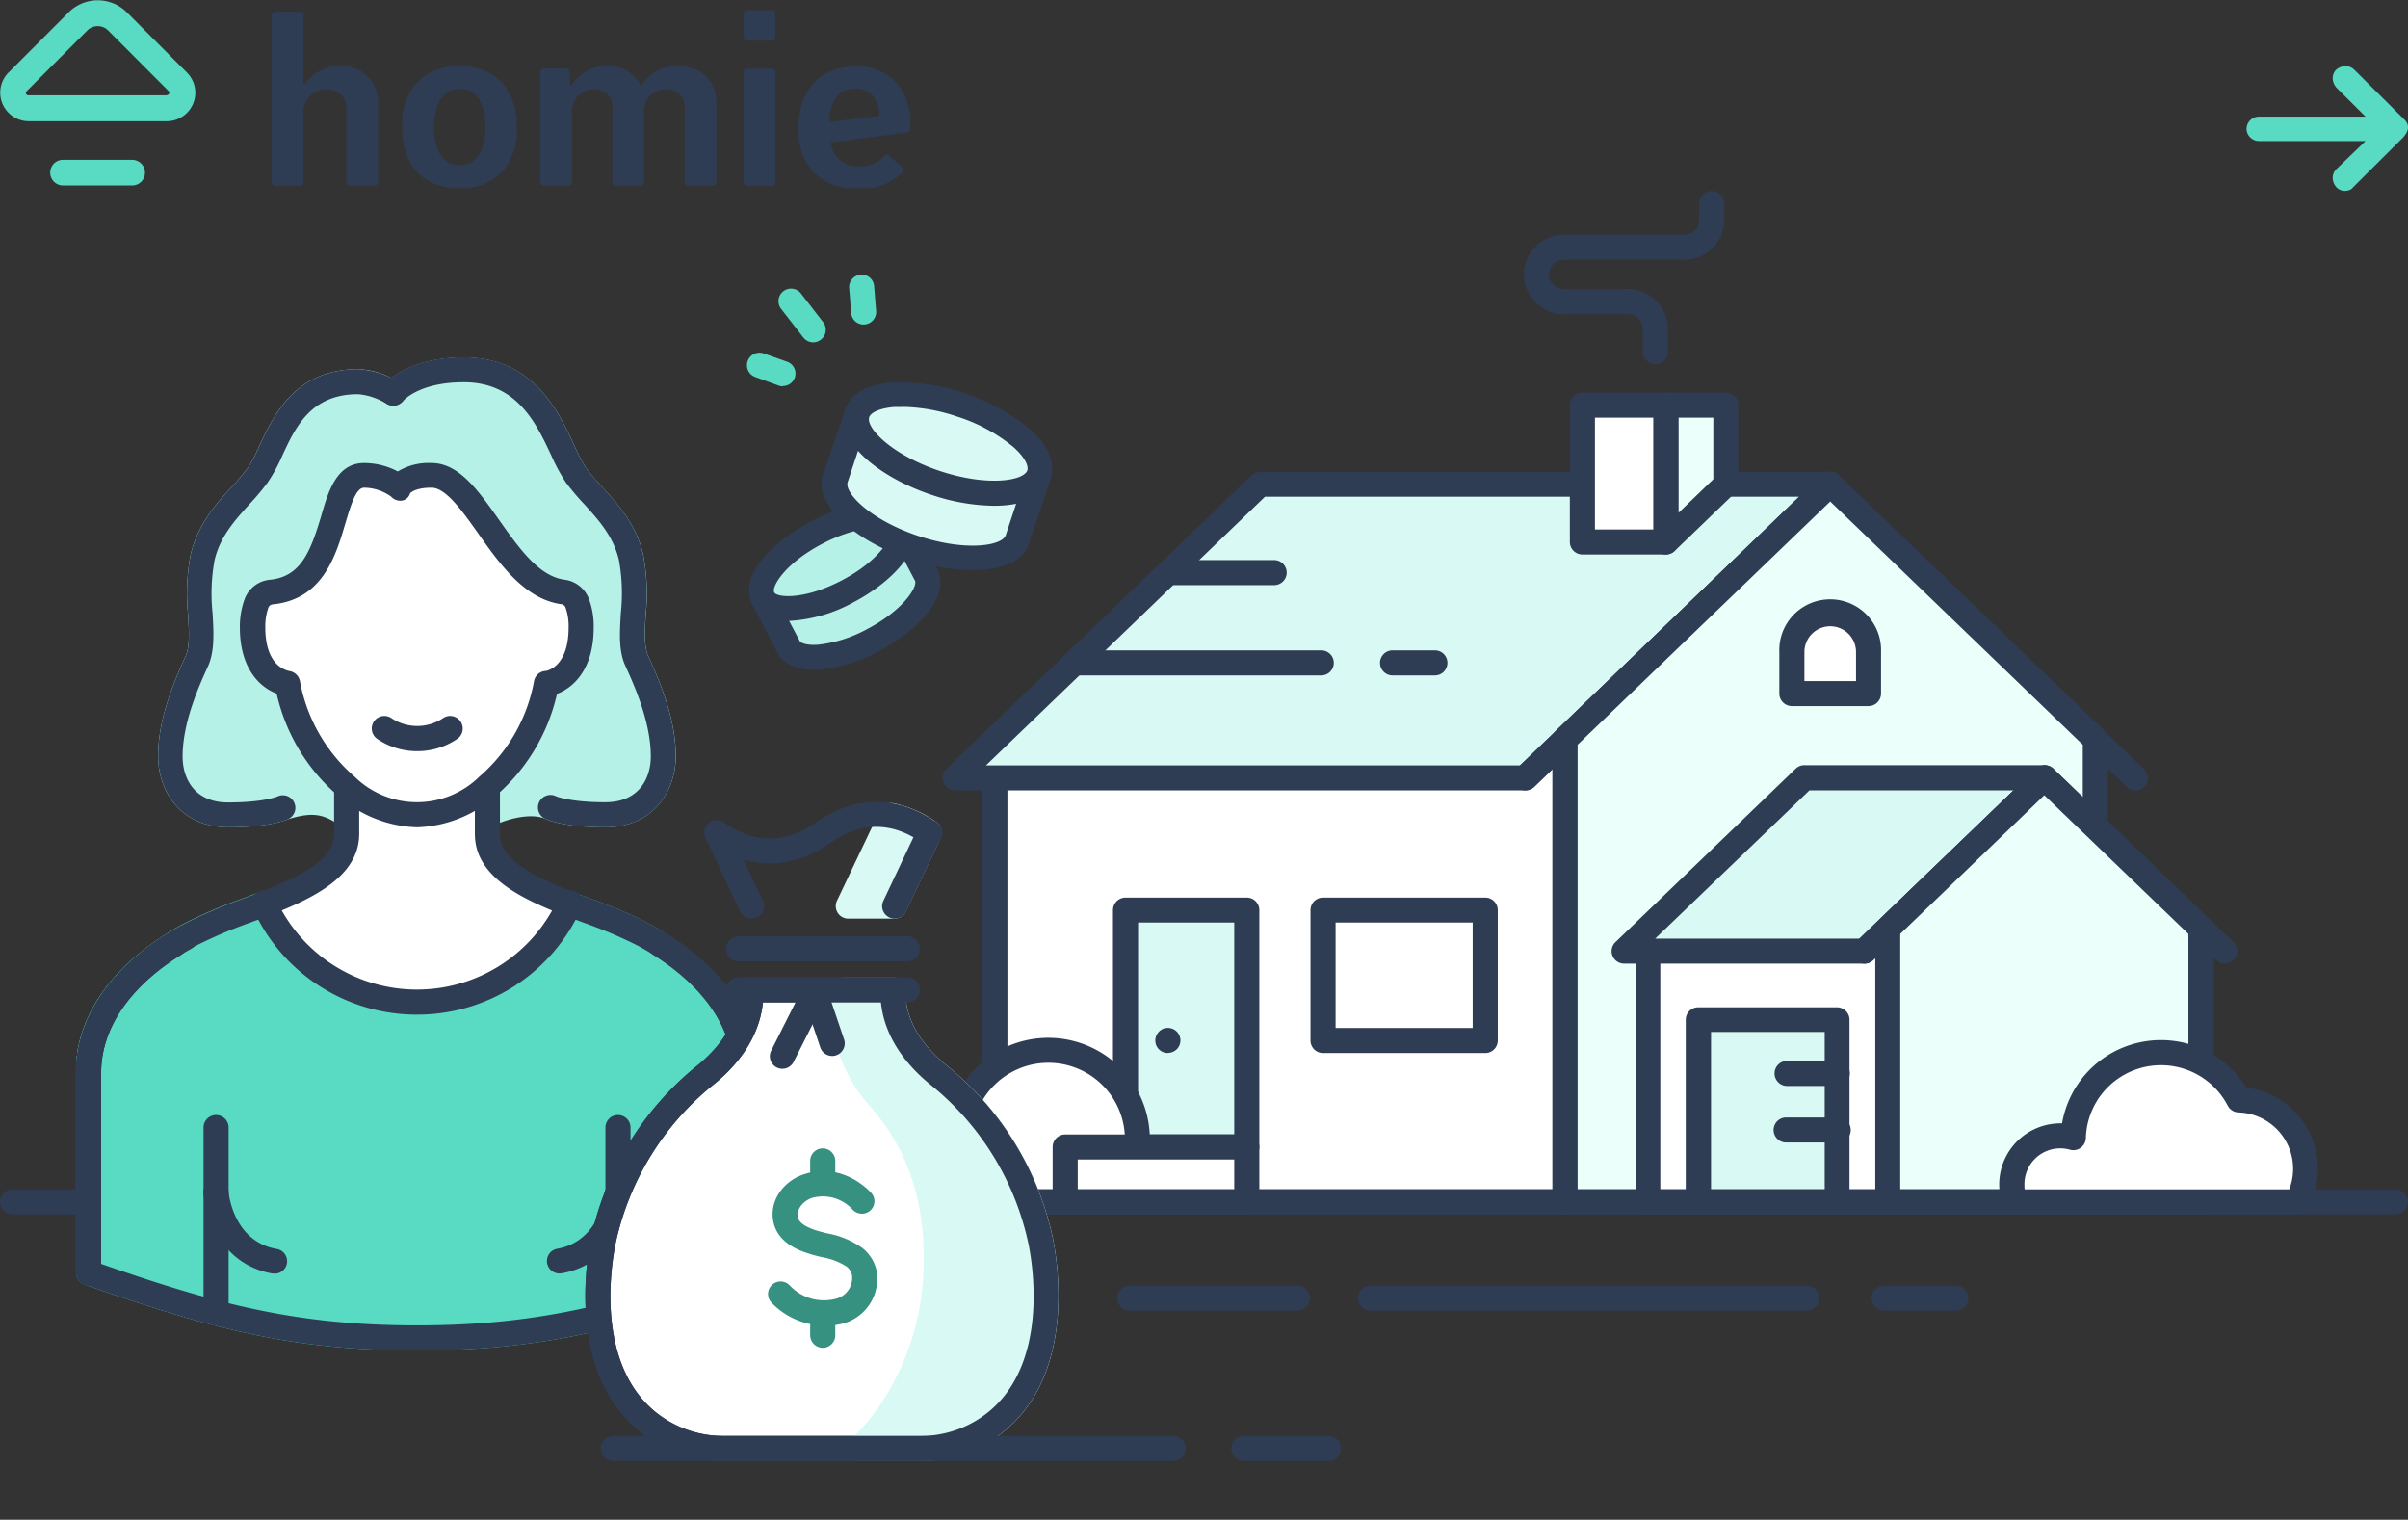
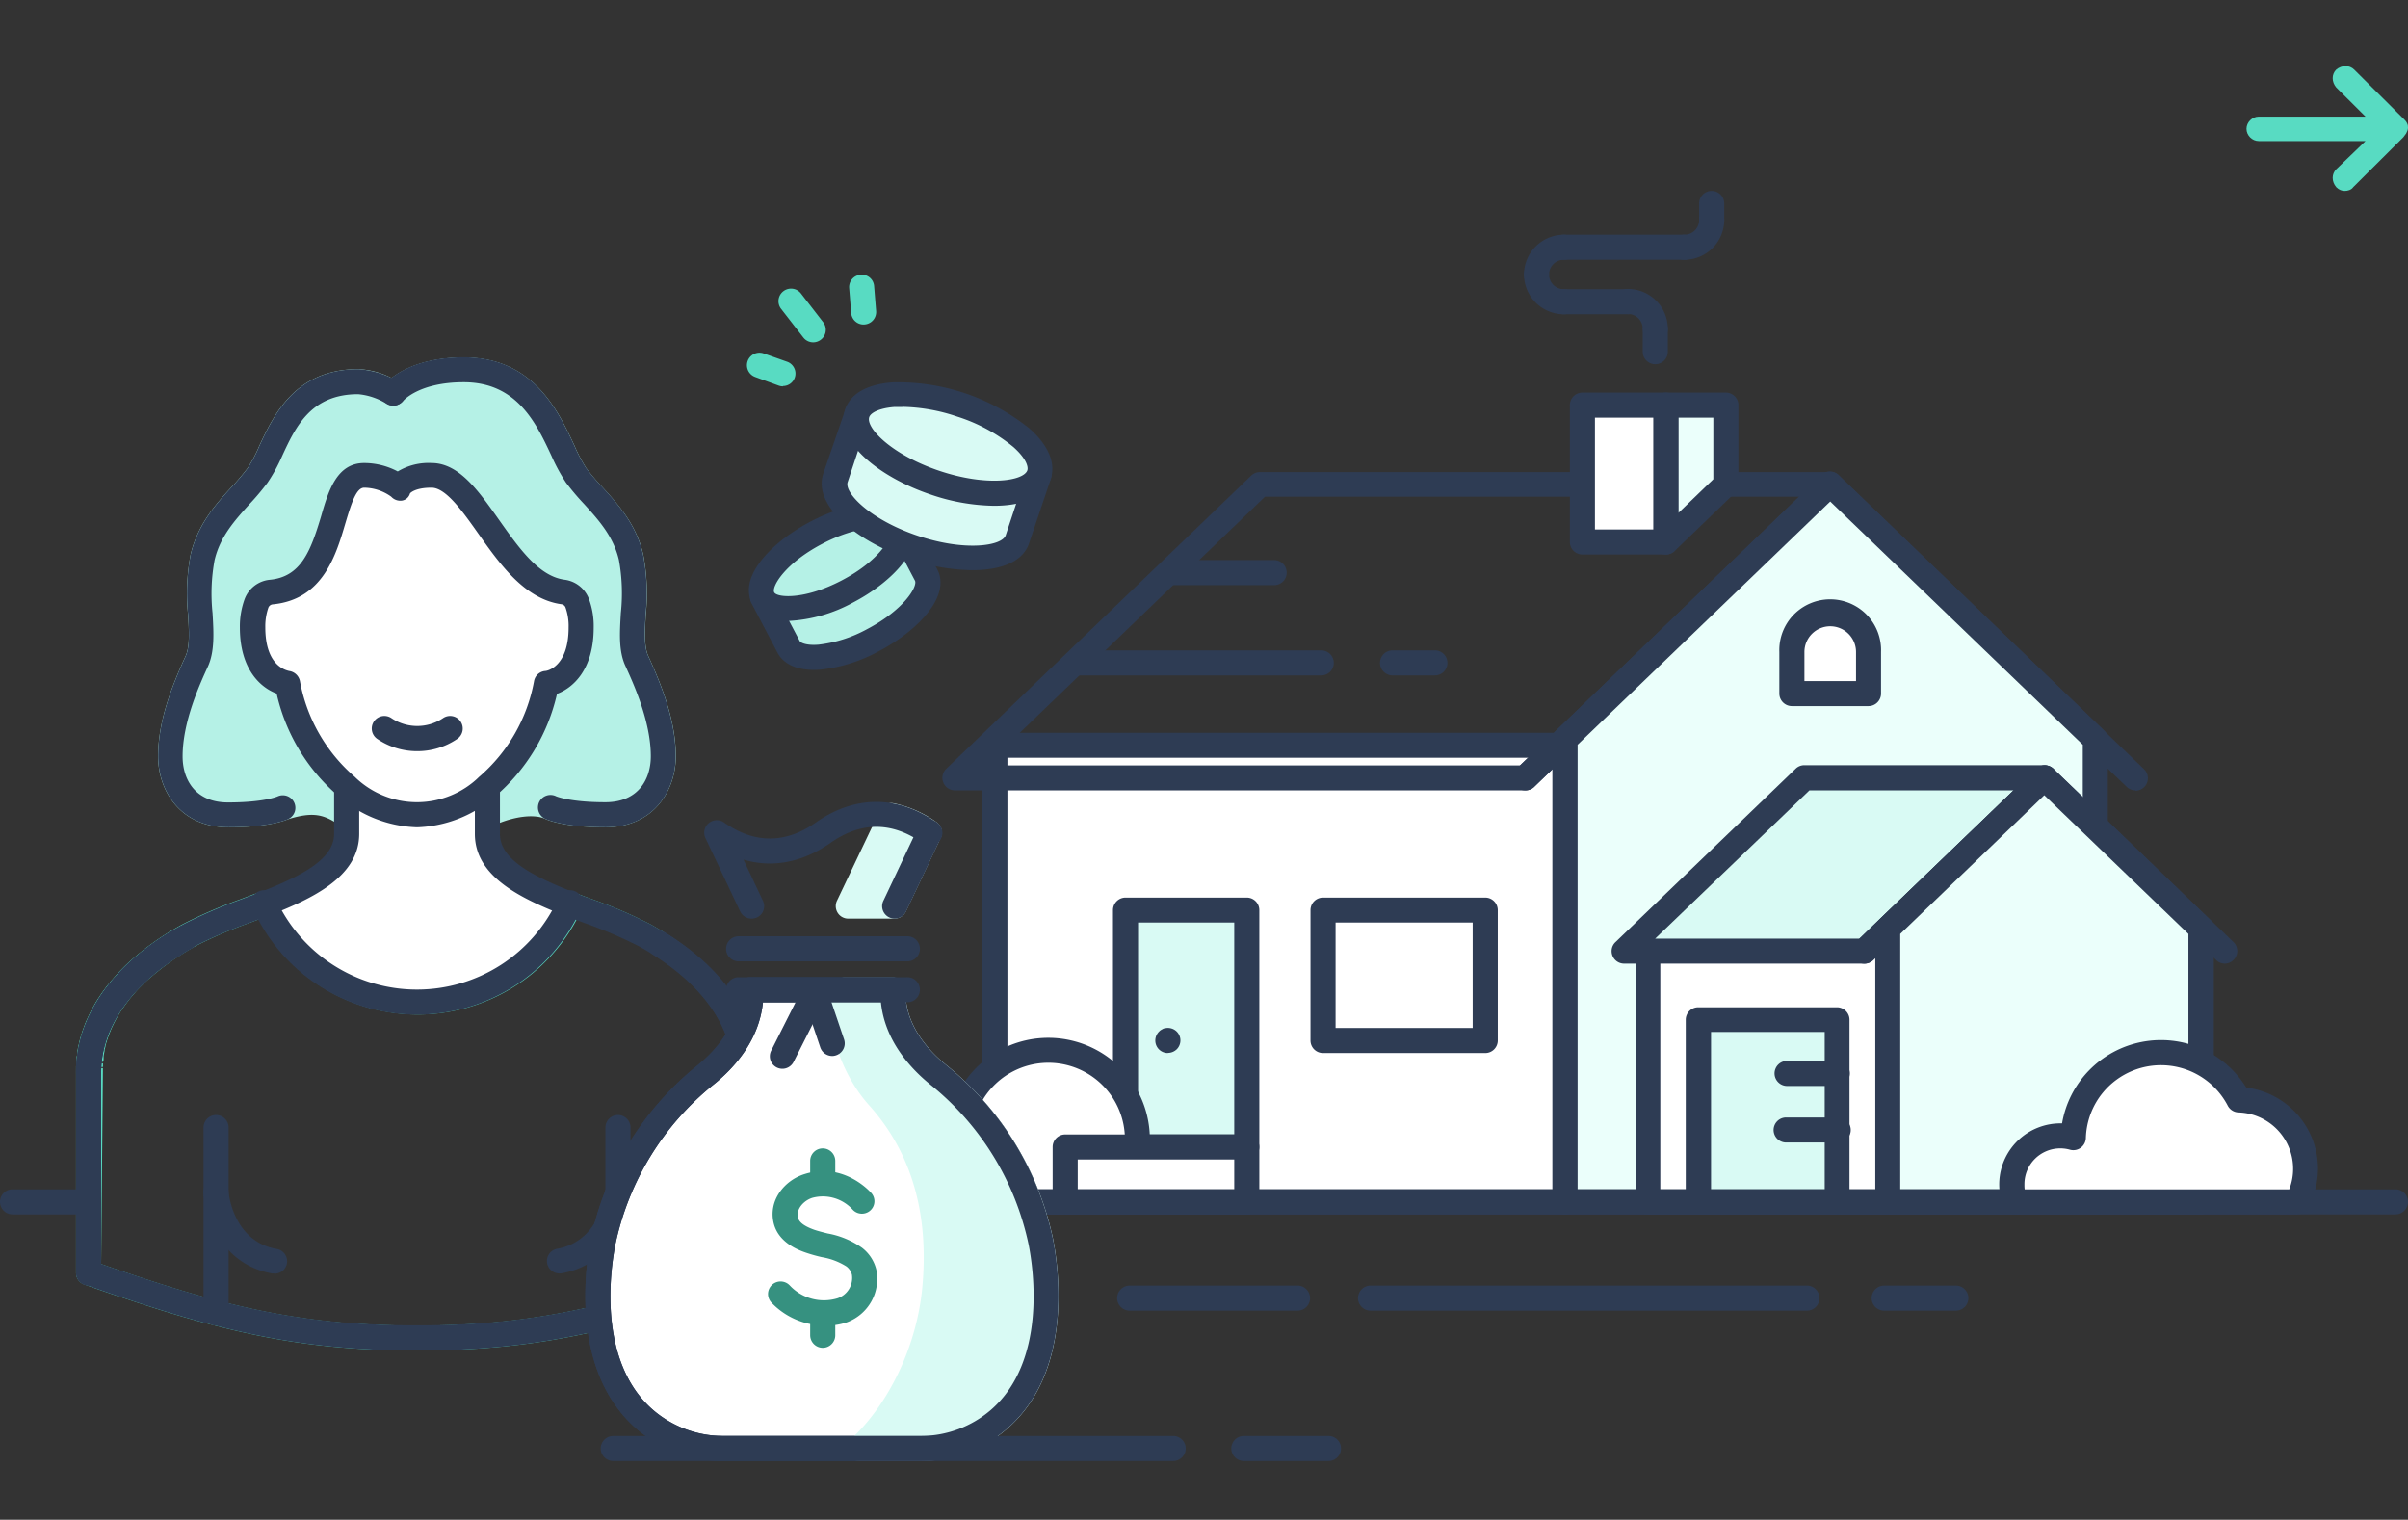
<svg xmlns="http://www.w3.org/2000/svg" width="328" height="207" fill="none">
  <rect width="100%" height="100%" fill="#333333" stroke="none" />
  <g clip-path="url(#a)">
    <path d="M18 21.77H8.58a1.741 1.741 0 0 0-1.74 1.75 1.74 1.74 0 0 0 1.74 1.74H18a1.74 1.74 0 0 0 1.75-1.74A1.75 1.75 0 0 0 18 21.77ZM25.46 9.88l-8.18-8.2a5.61 5.61 0 0 0-7.93 0l-8.19 8.2a3.89 3.89 0 0 0 2.75 6.63h18.81a3.88 3.88 0 0 0 2.74-6.63Zm-2.68 3.1H3.85a.32.32 0 0 1-.23-.55l8.26-8.27a2 2 0 0 1 2.86 0L23 12.43a.32.32 0 0 1-.24.51l.02.04Z" fill="#58DBC2" />
    <path d="M46.36 9a5.48 5.48 0 0 0-4.78 2.46h-.25V2.07a.47.47 0 0 0-.46-.48h-3.4a.48.48 0 0 0-.46.48v22.74a.48.48 0 0 0 .46.48h3.4a.471.471 0 0 0 .46-.48v-9.3a3.1 3.1 0 0 1 3.21-3.33 2.5 2.5 0 0 1 2.64 2.71v9.92a.48.48 0 0 0 .46.48h3.4a.47.47 0 0 0 .46-.48v-10.6A4.848 4.848 0 0 0 46.36 9ZM62.59 9a7.69 7.69 0 0 0-5.94 2.38 8.68 8.68 0 0 0-1.88 6c0 5.18 2.92 8.27 7.82 8.27a7.76 7.76 0 0 0 5.94-2.38 8.64 8.64 0 0 0 1.87-6C70.4 12.1 67.46 9 62.59 9Zm0 13.51c-2.18 0-3.48-1.94-3.48-5.18 0-3.24 1.29-5.21 3.54-5.21s3.47 1.95 3.47 5.21-1.32 5.18-3.56 5.18h.03ZM92.34 9a5.34 5.34 0 0 0-5 2.79l-.25-.45A4.68 4.68 0 0 0 82.74 9a5.47 5.47 0 0 0-4.85 2.56h-.23l-.07-1.77a.47.47 0 0 0-.46-.46h-3.07a.47.47 0 0 0-.46.48v15a.48.48 0 0 0 .46.48h3.4a.48.48 0 0 0 .46-.48v-9.49a2.922 2.922 0 0 1 3-3.14 2.32 2.32 0 0 1 2.49 2.52v10.11a.48.48 0 0 0 .46.48h3.4a.47.47 0 0 0 .46-.48v-9.49a2.909 2.909 0 0 1 3-3.14 2.349 2.349 0 0 1 2.53 2.52v10.11a.47.47 0 0 0 .46.48h3.4a.48.48 0 0 0 .46-.48v-10.7c.06-3.1-2.02-5.11-5.24-5.11ZM105.16 9.34h-3.4a.466.466 0 0 0-.428.3.465.465 0 0 0-.032.18v15a.483.483 0 0 0 .46.48h3.4a.481.481 0 0 0 .46-.48v-15a.465.465 0 0 0-.13-.335.47.47 0 0 0-.33-.145ZM105.16 1.36h-3.4a.481.481 0 0 0-.46.48v3.22a.483.483 0 0 0 .46.48h3.4a.481.481 0 0 0 .46-.48V1.88a.478.478 0 0 0-.273-.474.476.476 0 0 0-.187-.046ZM124 16.88a8.304 8.304 0 0 0-1.84-5.58 7.178 7.178 0 0 0-5.6-2.25c-4.81 0-7.8 3.2-7.8 8.36a8.518 8.518 0 0 0 2 6 8.1 8.1 0 0 0 6.17 2.29 8 8 0 0 0 6-2.19c.096-.1.15-.232.15-.37a.545.545 0 0 0-.16-.35l-1.81-1.59a.441.441 0 0 0-.62 0 4.467 4.467 0 0 1-3.37 1.46 3.611 3.611 0 0 1-3.94-3.17v-.1l10.18-1.3s.55 0 .64-.46a.335.335 0 0 0 0-.1v-.65Zm-10.95-.67v-.47c.24-2.4 1.44-3.66 3.45-3.66a2.91 2.91 0 0 1 3.07 2.35c.076.207.129.421.16.64 0 .25 0 .48.08.7l-6.82.84v-.4h.06Z" fill="#2E3C54" />
  </g>
  <path d="M328 17.42c0-.256 0-.384-.129-.64-.128-.257-.257-.385-.386-.513l-6.818-6.787c-.644-.64-1.673-.64-2.445 0-.643.64-.643 1.665 0 2.433l3.989 3.97h-14.538c-.901 0-1.673.769-1.673 1.665s.772 1.665 1.673 1.665h14.538l-3.989 3.842c-.643.64-.643 1.664 0 2.433.386.384.772.512 1.158.512.386 0 .901-.128 1.158-.512l6.819-6.787c.128-.128.257-.385.386-.513.128-.256.257-.512.257-.768Z" fill="#58DBC2" />
  <g clip-path="url(#b)">
-     <path d="M101.495 145.478v-.712a2.669 2.669 0 0 0 0-.253c0-.185 0-.37-.069-.575-.068-.205 0-.195-.049-.292-.048-.098-.058-.41-.107-.624-.049-.214 0-.224-.068-.341-.069-.117-.098-.438-.166-.672-.069-.234-.069-.254-.108-.38-.039-.127-.136-.468-.214-.712-.079-.243-.098-.282-.157-.418-.058-.137-.175-.488-.283-.731l-.205-.478c-.117-.243-.234-.487-.36-.731-.128-.243-.177-.35-.274-.526a28.003 28.003 0 0 0-.42-.73l-.361-.575a15.222 15.222 0 0 0-.488-.702c-.176-.234-.303-.429-.469-.643l-.527-.653c-.195-.243-.4-.477-.615-.721-.215-.243-.351-.37-.527-.555a30.712 30.712 0 0 0-.83-.838l-.459-.419a22.474 22.474 0 0 0-1.113-.975l-.253-.194a37.406 37.406 0 0 0-5.545-3.674 98.152 98.152 0 0 0-10.23-4.258 22.765 22.765 0 0 1-8.41 9.78 22.83 22.83 0 0 1-24.767 0 22.766 22.766 0 0 1-8.41-9.78 96.05 96.05 0 0 0-10.21 4.258 37.439 37.439 0 0 0-5.525 3.693l-.254.195c-.4.331-.762.653-1.123.974l-.459.419c-.283.283-.556.556-.82.838-.263.283-.36.371-.527.556l-.625.721-.517.653-.478.643c-.166.233-.332.467-.479.701l-.36.575c-.157.244-.294.487-.43.731l-.274.526c-.123.247-.24.49-.351.731-.069.165-.147.321-.205.477-.059.156-.205.487-.293.731l-.146.419c-.088.244-.157.477-.225.711-.068.234-.068.254-.108.38-.039.127-.107.448-.156.673-.048.224-.058.224-.078.341-.02.117-.068.419-.107.623.005.098.005.195 0 .293 0 .204 0 .389-.059.574v28.832c17.884 6.314 28.671 8.877 44.71 8.877s26.835-2.563 44.719-8.877v-27.282c-.088-.215-.088-.39-.136-.604Z" fill="#58DBC2" />
    <path d="M56.785 183.946c-16.859 0-28.026-2.923-45.227-8.964a1.694 1.694 0 0 1-1.2-1.618V145.273l.058-.838c0-.273 0-.468.078-.692v-.224c.049-.331.088-.555.127-.799l.059-.243c.087-.38.136-.624.205-.877l.087-.322c.108-.36.186-.614.274-.877.088-.263.117-.321.175-.487.059-.166.186-.516.303-.789l.234-.517c.117-.253.245-.526.381-.799l.303-.575c.146-.253.293-.526.459-.799.165-.272.253-.409.39-.613.137-.205.342-.517.527-.77l.508-.692.556-.692.674-.779c.185-.205.37-.41.566-.604.195-.195.556-.585.869-.877l.488-.449c.38-.341.771-.691 1.181-1.032l.195-.156a39.178 39.178 0 0 1 5.858-3.898 66.101 66.101 0 0 1 7.809-3.371l2.567-.974a1.699 1.699 0 0 1 2.177.896 21.08 21.08 0 0 0 7.787 9.037 21.135 21.135 0 0 0 22.908 0 21.08 21.08 0 0 0 7.787-9.037 1.698 1.698 0 0 1 2.177-.896c.859.341 1.727.672 2.586.974a64.357 64.357 0 0 1 7.81 3.361 38.718 38.718 0 0 1 5.779 3.898l.254.205c.43.35.81.691 1.19 1.042l.489.439c.312.302.605.604.879.896.273.292.4.409.566.594.166.186.449.517.663.78.215.263.4.477.567.701.166.225.341.458.507.692.166.234.361.507.518.76.156.254.273.41.4.614l.459.799.293.565c.146.273.273.546.39.809l.225.516c.117.273.214.536.312.799l.166.468c.097.273.176.526.244.789l.117.419c.068.244.127.497.186.741l.078.38c0 .234.078.458.117.682l.049.321c0 .195 0 .38.068.556l-1.679.37 1.698-.185V173.413a1.704 1.704 0 0 1-1.347 1.656c-16.937 6.002-28.094 8.877-44.924 8.877Zm-43.01-11.771c16.214 5.681 27 8.39 43.01 8.39 16.01 0 26.816-2.709 43.05-8.399v-26.63l1.708-.058h-1.708v-.585l1.679-.4-1.698.176c0-.224 0-.361-.06-.517v-.272c0-.166-.058-.351-.097-.556v-.185a7.188 7.188 0 0 0-.166-.711l-.068-.273c-.088-.283-.146-.497-.224-.711l-.098-.283-.293-.76-.185-.419c-.108-.224-.215-.448-.332-.672l-.254-.487c-.108-.215-.244-.429-.38-.663a8.606 8.606 0 0 0-.333-.526c-.117-.175-.283-.429-.439-.643l-.44-.595-.448-.565-.615-.711-.43-.448a23.056 23.056 0 0 0-.83-.848l-.43-.39a20.37 20.37 0 0 0-1.053-.925l-.235-.185a35.08 35.08 0 0 0-5.28-3.528 63.007 63.007 0 0 0-7.4-3.157l-1.152-.438a24.486 24.486 0 0 1-9.019 9.484 24.54 24.54 0 0 1-25.248 0 24.486 24.486 0 0 1-9.018-9.484l-1.122.429a62.386 62.386 0 0 0-7.42 3.166 35.664 35.664 0 0 0-5.27 3.528l-.128.097c-.488.399-.83.702-1.161.974l-.44.4-.77.77c-.177.185-.343.35-.489.526-.146.175-.39.448-.576.672-.185.224-.332.39-.478.594-.147.205-.303.4-.44.595-.136.195-.302.438-.449.653a8.065 8.065 0 0 0-.322.506c-.097.166-.273.458-.39.673l-.254.487-.322.662-.186.429c-.087.224-.175.439-.253.653l-.137.38c-.078.224-.137.438-.205.643l-.098.341c0 .214-.097.409-.136.614v.156c-.069.321-.098.507-.127.692v.165c0 .283 0 .449-.069.614l-1.727.088 1.708.127v.487l-1.718.097 1.708.068v.517l-.244 26.171Z" fill="#58DBC2" />
    <path d="M101.543 175.099a1.71 1.71 0 0 1-1.708-1.705v-27.283c0-5.992-3.905-11.692-10.884-16.077a1.711 1.711 0 0 1-.771-1.065 1.715 1.715 0 0 1 1.277-2.067c.444-.106.911-.03 1.3.209 10.864 6.762 12.495 14.781 12.495 18.961v27.283a1.714 1.714 0 0 1-1.047 1.608 1.75 1.75 0 0 1-.662.136ZM84.177 180.536a1.71 1.71 0 0 1-1.709-1.705v-25.256a1.705 1.705 0 0 1 1.709-1.705 1.709 1.709 0 0 1 1.708 1.705v25.256a1.71 1.71 0 0 1-1.708 1.705Z" fill="#2E3C54" />
    <path d="M76.25 173.452a1.7 1.7 0 0 1-1.743-1.543 1.695 1.695 0 0 1 1.44-1.828c5.858-1.082 6.502-7.591 6.522-7.864a1.698 1.698 0 0 1 .592-1.163 1.696 1.696 0 0 1 1.243-.405 1.713 1.713 0 0 1 1.166.591 1.7 1.7 0 0 1 .405 1.24c-.244 3.245-2.508 9.744-9.322 10.943-.1.019-.201.029-.303.029ZM12.066 175.099a1.71 1.71 0 0 1-1.709-1.706v-27.282c0-4.18 1.62-12.19 12.486-18.961a1.724 1.724 0 0 1 2.367.56 1.713 1.713 0 0 1-.561 2.363c-7.019 4.375-10.875 10.084-10.875 16.077v27.282a1.714 1.714 0 0 1-1.708 1.667ZM29.432 180.536a1.71 1.71 0 0 1-1.708-1.705v-25.256a1.705 1.705 0 0 1 1.708-1.705 1.709 1.709 0 0 1 1.709 1.705v25.256a1.71 1.71 0 0 1-1.708 1.705Z" fill="#2E3C54" />
    <path d="M37.359 173.452a1.63 1.63 0 0 1-.313 0c-6.833-1.237-9.068-7.698-9.322-10.942a1.703 1.703 0 0 1 1.572-1.832 1.71 1.71 0 0 1 1.835 1.569c0 .311.654 6.82 6.53 7.863a1.698 1.698 0 0 1 1.44 1.828 1.696 1.696 0 0 1-1.742 1.543v-.029ZM12.056 147.816a1.709 1.709 0 0 1-1.708-1.705c0-6.665 3.856-13.027 10.855-17.909a31.54 31.54 0 0 1 3.172-1.949 1.715 1.715 0 0 1 2.329.658 1.704 1.704 0 0 1-.66 2.324 32.563 32.563 0 0 0-2.928 1.803c-7.81 5.417-9.39 11.205-9.39 15.112a1.707 1.707 0 0 1-1.67 1.666Z" fill="#2E3C54" />
    <path d="M31.14 110.975c-5.495 0-7.887-3.985-7.887-7.97 0-4.784 2.089-9.666 3.592-12.95 1.504-3.283-.449-8.769.8-14.167 1.192-5.184 5.194-7.97 7.488-11.157 2.607-3.624 3.788-12.764 13.667-12.764 1.703.14 3.348.688 4.793 1.598 0 0 2.499-3.196 9.596-3.196 10.738 0 12.69 10.718 15.268 14.362 2.303 3.187 6.296 5.973 7.497 11.157 1.25 5.359-.703 10.864.8 14.167 1.503 3.303 3.593 8.166 3.593 12.95 0 3.985-2.392 7.97-7.898 7.97s-7.477-.974-7.477-.974c-1.953-.877-5.008-.673-8.59.974v-3.897a24.087 24.087 0 0 0 8.033-14.022s4.744-.448 4.744-7.629a9.019 9.019 0 0 0-.556-3.381 2.378 2.378 0 0 0-1.952-1.462c-8.112-1.12-11.95-15.882-17.923-15.882-3.583 0-4.383 1.588-4.383 1.588a8.034 8.034 0 0 0-4.793-1.588c-5.604 0-2.607 14.928-12.632 15.892a2.414 2.414 0 0 0-2.002 1.5 9.288 9.288 0 0 0-.546 3.333c0 7.181 4.744 7.63 4.744 7.63a24.147 24.147 0 0 0 8.044 14.021v3.897c-2.528-1.724-4.52-2.26-8.6-.974.058-.01-1.923.974-7.42.974Z" fill="#B5F1E6" />
    <path d="M47.218 112.68a1.73 1.73 0 0 1-.976-.292c-2.108-1.442-3.553-1.871-7.028-.799-.635.263-2.997 1.091-8.083 1.091-6.6 0-9.596-5.018-9.596-9.675 0-4.814 1.894-9.608 3.748-13.641.586-1.297.469-3.41.332-5.652-.28-2.73-.162-5.488.352-8.185.976-4.102 3.397-6.82 5.554-9.159a31.354 31.354 0 0 0 2.216-2.62 19.31 19.31 0 0 0 1.572-2.992c1.952-4.17 4.88-10.475 13.49-10.475a10.91 10.91 0 0 1 4.54 1.209c1.464-1.14 4.51-2.797 9.85-2.797 9.44 0 12.817 7.22 15.053 12.004.453 1.06.989 2.083 1.6 3.06.693.908 1.433 1.78 2.216 2.611 2.168 2.368 4.608 5.057 5.555 9.16.513 2.696.632 5.453.352 8.184-.127 2.241-.254 4.355.341 5.651 1.855 4.054 3.749 8.848 3.749 13.642 0 4.657-3.007 9.675-9.606 9.675-5.73 0-7.995-1.052-8.239-1.169-1.171-.526-3.71-.565-7.107.974a1.716 1.716 0 0 1-1.641-.108 1.7 1.7 0 0 1-.79-1.441v-3.897a1.707 1.707 0 0 1 .616-1.316 22.517 22.517 0 0 0 7.458-13.027 1.685 1.685 0 0 1 1.513-1.374c.293 0 3.192-.594 3.192-5.934a7.529 7.529 0 0 0-.43-2.738.692.692 0 0 0-.546-.419c-5.008-.692-8.376-5.447-11.344-9.646-2.167-3.06-4.402-6.226-6.355-6.226-2.304 0-2.928.77-2.928.779a1.354 1.354 0 0 1-1.064.974 1.673 1.673 0 0 1-1.494-.526 6.413 6.413 0 0 0-3.7-1.198c-1.054 0-1.698 1.948-2.548 4.794-1.298 4.404-3.065 10.435-9.927 11.098a.713.713 0 0 0-.576.438 7.725 7.725 0 0 0-.42 2.7c0 5.339 2.928 5.845 3.231 5.933a1.749 1.749 0 0 1 1.484 1.374 22.553 22.553 0 0 0 7.448 13.027 1.72 1.72 0 0 1 .625 1.316v3.897a1.692 1.692 0 0 1-.918 1.511 1.73 1.73 0 0 1-.77.204Zm25.108-4.872a8.18 8.18 0 0 1 3.368.653s1.952.838 6.765.838c4.568 0 6.189-3.235 6.189-6.265 0-4.716-2.324-9.802-3.436-12.248-.977-2.066-.8-4.59-.645-7.269a25.21 25.21 0 0 0-.263-7.21c-.752-3.235-2.792-5.476-4.754-7.64a33.434 33.434 0 0 1-2.47-2.922 24.659 24.659 0 0 1-1.953-3.606c-2.088-4.472-4.695-10.045-11.958-10.045-6.042 0-8.18 2.455-8.268 2.562a1.729 1.729 0 0 1-2.245.36 8.736 8.736 0 0 0-3.905-1.324c-6.472 0-8.552 4.511-10.387 8.496a22.402 22.402 0 0 1-1.952 3.557 33.56 33.56 0 0 1-2.46 2.923c-1.952 2.163-4.003 4.404-4.754 7.639a25.212 25.212 0 0 0-.274 7.21c.157 2.68.303 5.203-.634 7.27-1.123 2.445-3.446 7.531-3.446 12.247 0 3.03 1.63 6.265 6.189 6.265 4.88 0 6.726-.809 6.745-.818l.225-.088c3.231-.974 5.447-.974 7.4-.234v-.292a26.036 26.036 0 0 1-7.81-13.417c-2.206-.819-5.008-3.313-5.008-9.013-.018-1.329.207-2.65.664-3.898a4.074 4.074 0 0 1 3.436-2.592c4.217-.409 5.545-3.897 6.97-8.662.976-3.4 2.128-7.24 5.857-7.24a9.776 9.776 0 0 1 4.579 1.15 8.086 8.086 0 0 1 4.597-1.15c3.72 0 6.355 3.723 9.138 7.66 2.782 3.936 5.486 7.794 9.02 8.242a4.105 4.105 0 0 1 3.24 2.495c.491 1.287.727 2.657.694 4.034 0 5.7-2.802 8.194-4.998 9.013a26.036 26.036 0 0 1-7.81 13.417v.604a14.014 14.014 0 0 1 4.354-.731v.029Z" fill="#B5F1E6" />
    <path d="M56.804 110.975a15.22 15.22 0 0 0 9.587-3.897v6.401c0 4.648 5.369 7.279 11.197 9.559a22.757 22.757 0 0 1-8.41 9.779 22.822 22.822 0 0 1-12.383 3.65 22.821 22.821 0 0 1-12.383-3.65 22.757 22.757 0 0 1-8.41-9.779c5.857-2.28 11.216-4.872 11.216-9.559v-6.401a15.22 15.22 0 0 0 9.586 3.897Z" fill="#fff" />
    <path d="M78.613 82.075c.4 1.082.588 2.23.556 3.381 0 7.181-4.744 7.63-4.744 7.63a24.087 24.087 0 0 1-8.034 14.021 13.808 13.808 0 0 1-9.586 3.868 13.808 13.808 0 0 1-9.587-3.868 24.146 24.146 0 0 1-8.043-14.021s-4.745-.448-4.745-7.63a9.288 9.288 0 0 1 .547-3.332 2.406 2.406 0 0 1 2.001-1.5c10.026-.975 7.029-15.893 12.632-15.893 1.727.001 3.408.558 4.793 1.589 0 0 .8-1.589 4.383-1.589 5.975 0 9.762 14.762 17.923 15.883a2.384 2.384 0 0 1 1.904 1.461Z" fill="#fff" />
    <path d="M12.066 147.816a1.709 1.709 0 0 1-1.709-1.705c0-4.55 1.894-13.222 14.643-20.228a66.101 66.101 0 0 1 7.81-3.371l2.567-.975c6.082-2.367 10.133-4.628 10.133-7.97v-6.402a1.71 1.71 0 0 1 3.417 0v6.402c0 5.846-6.355 8.828-12.31 11.147l-2.587.974a62.557 62.557 0 0 0-7.419 3.167c-11.177 6.158-12.837 13.446-12.837 17.246a1.703 1.703 0 0 1-1.708 1.715ZM101.543 147.816a1.706 1.706 0 0 1-1.708-1.705c0-3.8-1.67-11.088-12.847-17.246a62.823 62.823 0 0 0-7.4-3.157l-2.625-.975c-5.935-2.328-12.28-5.29-12.28-11.146v-6.402a1.705 1.705 0 0 1 1.708-1.705 1.709 1.709 0 0 1 1.708 1.705v6.402c0 3.332 4.041 5.602 10.113 7.97a69.72 69.72 0 0 0 2.587.974 64.206 64.206 0 0 1 7.81 3.362c12.69 7.006 14.643 15.678 14.643 20.228a1.705 1.705 0 0 1-1.709 1.695Z" fill="#2E3C54" />
    <path d="M56.804 138.199a24.508 24.508 0 0 1-13.321-3.919 24.445 24.445 0 0 1-9.043-10.521 1.707 1.707 0 0 1 .25-1.951 1.71 1.71 0 0 1 2.864.567 21.075 21.075 0 0 0 7.787 9.037 21.135 21.135 0 0 0 22.907 0 21.075 21.075 0 0 0 7.787-9.037 1.717 1.717 0 0 1 .938-.985 1.716 1.716 0 0 1 1.362.012 1.702 1.702 0 0 1 .815 2.357 24.448 24.448 0 0 1-9.034 10.518 24.51 24.51 0 0 1-13.312 3.922ZM56.804 112.68a16.936 16.936 0 0 1-10.738-4.277 25.796 25.796 0 0 1-8.385-13.934c-2.206-.818-5.008-3.313-5.008-9.013-.018-1.329.207-2.65.664-3.897a4.073 4.073 0 0 1 3.436-2.592c4.217-.41 5.545-3.898 6.97-8.662.976-3.4 2.128-7.24 5.857-7.24a9.775 9.775 0 0 1 4.579 1.15 8.085 8.085 0 0 1 4.597-1.15c3.72 0 6.355 3.722 9.138 7.659 2.782 3.936 5.486 7.795 9.02 8.243a4.105 4.105 0 0 1 3.24 2.494c.491 1.287.727 2.657.694 4.034 0 5.7-2.802 8.195-4.998 9.013a25.908 25.908 0 0 1-8.396 13.943 16.952 16.952 0 0 1-10.67 4.229ZM49.61 66.427c-1.054 0-1.699 1.948-2.548 4.794-1.298 4.404-3.065 10.435-9.928 11.098a.713.713 0 0 0-.576.438 7.725 7.725 0 0 0-.42 2.7c0 5.339 2.93 5.845 3.232 5.933a1.749 1.749 0 0 1 1.484 1.374 22.553 22.553 0 0 0 7.448 13.027 12.114 12.114 0 0 0 8.493 3.473c3.178 0 6.228-1.247 8.493-3.473a22.516 22.516 0 0 0 7.458-13.027 1.684 1.684 0 0 1 1.513-1.374c.293 0 3.192-.594 3.192-5.934a7.528 7.528 0 0 0-.43-2.738.692.692 0 0 0-.546-.419c-5.008-.692-8.376-5.447-11.344-9.646-2.167-3.06-4.402-6.226-6.355-6.226-2.303 0-2.928.77-2.928.78a1.353 1.353 0 0 1-1.064.974 1.672 1.672 0 0 1-1.494-.527 6.412 6.412 0 0 0-3.68-1.227Z" fill="#2E3C54" />
    <path d="M82.459 112.68c-5.73 0-7.995-1.052-8.24-1.169a1.71 1.71 0 0 1-.938-1.648 1.701 1.701 0 0 1 1.167-1.496 1.707 1.707 0 0 1 1.304.094s1.865.809 6.707.809c4.568 0 6.189-3.235 6.189-6.265 0-4.716-2.324-9.803-3.436-12.248-.977-2.066-.8-4.59-.645-7.27a25.21 25.21 0 0 0-.263-7.21c-.752-3.234-2.792-5.475-4.754-7.639a33.465 33.465 0 0 1-2.47-2.923 24.66 24.66 0 0 1-1.952-3.605c-2.09-4.472-4.696-10.046-11.959-10.046-6.042 0-8.18 2.456-8.268 2.563a1.709 1.709 0 0 1-2.392.234 1.685 1.685 0 0 1-.273-2.358c.303-.39 3.221-3.84 10.933-3.84 9.44 0 12.818 7.22 15.053 12.005.454 1.06.99 2.083 1.601 3.06.693.908 1.433 1.78 2.216 2.611 2.167 2.368 4.608 5.057 5.555 9.16.513 2.696.631 5.453.35 8.184-.126 2.24-.253 4.355.343 5.651 1.854 4.054 3.748 8.847 3.748 13.641.03 4.687-2.977 9.705-9.576 9.705Z" fill="#2E3C54" />
    <path d="M31.14 112.68c-6.599 0-9.596-5.018-9.596-9.675 0-4.814 1.894-9.608 3.749-13.641.586-1.296.469-3.41.332-5.652-.28-2.73-.162-5.488.351-8.184.977-4.103 3.398-6.821 5.555-9.16a31.374 31.374 0 0 0 2.216-2.62c.61-.95 1.136-1.951 1.572-2.992 1.952-4.17 4.88-10.474 13.49-10.474 2.035.129 4.004.772 5.721 1.87a1.705 1.705 0 0 1-1.845 2.865 8.795 8.795 0 0 0-3.905-1.325c-6.472 0-8.551 4.511-10.386 8.496a22.395 22.395 0 0 1-1.953 3.557 33.56 33.56 0 0 1-2.46 2.923c-1.952 2.163-4.002 4.404-4.754 7.639a25.213 25.213 0 0 0-.273 7.21c.156 2.68.302 5.204-.635 7.27-1.122 2.445-3.446 7.531-3.446 12.247 0 3.03 1.63 6.265 6.19 6.265 4.88 0 6.725-.808 6.745-.818a1.71 1.71 0 0 1 2.339 2.091c-.143.421-.447.77-.846.968-.156.088-2.43 1.14-8.16 1.14ZM56.804 102.313a9.597 9.597 0 0 1-5.427-1.676 1.714 1.714 0 0 1-.434-2.382 1.712 1.712 0 0 1 1.772-.7c.22.048.43.138.614.266a6.324 6.324 0 0 0 7.01 0 1.72 1.72 0 0 1 2.386.434 1.71 1.71 0 0 1-.434 2.382 9.616 9.616 0 0 1-5.486 1.676ZM56.804 183.946c-16.868 0-28.036-2.923-45.236-8.964a1.708 1.708 0 0 1-1.15-1.875 1.704 1.704 0 0 1 1.658-1.448c.196-.002.39.031.575.097 16.85 5.944 27.754 8.77 44.144 8.77 16.39 0 27.333-2.836 44.143-8.77a1.758 1.758 0 0 1 2.294 1.608 1.692 1.692 0 0 1-1.318 1.657c-17.132 6.05-28.28 8.925-45.11 8.925ZM180.956 199h-11.528a1.707 1.707 0 0 1-1.709-1.705 1.703 1.703 0 0 1 1.709-1.705h11.528a1.706 1.706 0 0 1 1.709 1.705 1.707 1.707 0 0 1-1.709 1.705Z" fill="#2E3C54" />
    <path d="M135.505 163.698h77.676v-62.184h-77.676v62.184Z" fill="#fff" />
    <path d="M213.181 165.404h-77.666a1.71 1.71 0 0 1-1.709-1.705v-62.195a1.697 1.697 0 0 1 1.709-1.695h77.666a1.708 1.708 0 0 1 1.207.493 1.7 1.7 0 0 1 .501 1.202v62.195a1.707 1.707 0 0 1-1.708 1.705Zm-75.958-3.411h74.259v-58.784h-74.259v58.784Z" fill="#2E3C54" />
-     <path d="m249.29 65.959-41.557 39.998h-77.665l41.556-39.998h77.666Z" fill="#D9FAF4" />
    <path d="M207.733 107.652h-77.665a1.713 1.713 0 0 1-1.578-1.062 1.7 1.7 0 0 1 .387-1.861l41.556-39.949a1.71 1.71 0 0 1 1.191-.478H249.3a1.703 1.703 0 0 1 1.585 1.062 1.695 1.695 0 0 1-.404 1.862l-41.557 39.998a1.69 1.69 0 0 1-1.191.428Zm-73.438-3.4h72.755l38.013-36.598h-72.755l-38.013 36.598Z" fill="#2E3C54" />
    <path d="M207.733 107.652a1.704 1.704 0 0 1-1.181-2.923l41.557-39.949a1.709 1.709 0 0 1 2.819 1.27c.007.435-.154.855-.447 1.176l-41.557 39.998a1.695 1.695 0 0 1-1.191.428Z" fill="#2E3C54" />
    <path d="M290.875 107.652a1.697 1.697 0 0 1-1.191-.477l-41.556-39.95a1.7 1.7 0 0 1-.486-1.897 1.7 1.7 0 0 1 .942-.972 1.717 1.717 0 0 1 1.355.02c.213.095.404.232.561.404l41.557 39.998a1.706 1.706 0 0 1-.234 2.627c-.28.19-.609.293-.948.296v-.049Z" fill="#2E3C54" />
    <path d="M285.399 100.705v62.993H213.18v-62.993l36.11-34.746 36.109 34.746Z" fill="#EBFFFB" />
    <path d="M285.399 165.404h-72.238a1.707 1.707 0 0 1-1.699-1.706v-62.993a1.712 1.712 0 0 1 .518-1.227l36.119-34.747a1.7 1.7 0 0 1 2.372 0l36.119 34.747a1.716 1.716 0 0 1 .517 1.227v62.993a1.704 1.704 0 0 1-1.708 1.706Zm-70.51-3.411H283.7v-60.557l-34.4-33.129-34.411 33.129v60.557Z" fill="#2E3C54" />
    <path d="M224.436 163.698h32.732v-36.743h-32.732v36.743Z" fill="#fff" />
    <path d="M257.177 165.404h-32.683a1.707 1.707 0 0 1-1.708-1.705v-36.744a1.703 1.703 0 0 1 1.708-1.705h32.732a1.719 1.719 0 0 1 1.709 1.705v36.744a1.718 1.718 0 0 1-1.758 1.705Zm-31.023-3.411h29.286V128.66h-29.286v33.333Z" fill="#2E3C54" />
    <path d="M231.357 163.698h18.889v-24.797h-18.889v24.797Z" fill="#D9FAF4" />
    <path d="M250.256 165.404h-18.928a1.71 1.71 0 0 1-1.708-1.705v-24.798a1.704 1.704 0 0 1 1.708-1.705h18.889a1.708 1.708 0 0 1 1.708 1.705v24.798a1.7 1.7 0 0 1-.486 1.192 1.717 1.717 0 0 1-1.183.513Zm-17.191-3.411h15.483v-21.436h-15.483v21.436Z" fill="#2E3C54" />
    <path d="m278.507 105.957-24.551 23.629h-32.732l24.551-23.629h32.732Z" fill="#D9FAF4" />
    <path d="M253.956 131.252h-32.732a1.706 1.706 0 0 1-1.669-2.055c.071-.332.241-.634.488-.868l24.551-23.629a1.67 1.67 0 0 1 1.182-.477h32.731a1.713 1.713 0 0 1 1.578 1.063 1.705 1.705 0 0 1-.387 1.86l-24.551 23.628c-.32.308-.747.479-1.191.478Zm-28.505-3.401h27.822l21.007-20.199h-27.811l-21.018 20.199Z" fill="#2E3C54" />
    <path d="M253.956 131.252a1.704 1.704 0 0 1-1.585-1.061 1.695 1.695 0 0 1 .404-1.862l24.551-23.629a1.708 1.708 0 0 1 2.339.109 1.702 1.702 0 0 1 .033 2.337l-24.551 23.628a1.7 1.7 0 0 1-1.191.478Z" fill="#2E3C54" />
    <path d="M303.058 131.252a1.681 1.681 0 0 1-1.181-.478l-24.551-23.628a1.693 1.693 0 0 1 0-2.407 1.72 1.72 0 0 1 2.421 0l24.492 23.59a1.692 1.692 0 0 1 0 2.406 1.665 1.665 0 0 1-1.181.517Z" fill="#2E3C54" />
    <path d="M299.837 126.487v37.211h-42.66v-37.211l21.33-20.53 21.33 20.53Z" fill="#EBFFFB" />
    <path d="M299.837 165.404h-42.66a1.71 1.71 0 0 1-1.708-1.706v-37.211a1.717 1.717 0 0 1 .517-1.228l21.34-20.53a1.699 1.699 0 0 1 2.372 0l21.33 20.53a1.71 1.71 0 0 1 .517 1.228v37.211a1.704 1.704 0 0 1-1.708 1.706Zm-41-3.411h39.252v-34.785l-19.631-18.893-19.621 18.893v34.785Z" fill="#2E3C54" />
    <path d="m226.906 73.822 8.18-7.863V55.182h-8.18v18.64Z" fill="#EBFFFB" />
    <path d="M226.906 75.527a1.762 1.762 0 0 1-.664-.136 1.7 1.7 0 0 1-1.045-1.569v-18.64a1.71 1.71 0 0 1 1.709-1.705h8.18a1.71 1.71 0 0 1 1.709 1.705V65.97a1.669 1.669 0 0 1-.528 1.218l-8.17 7.873a1.713 1.713 0 0 1-1.191.467Zm1.708-18.64v12.98l4.764-4.59v-8.39h-4.764Z" fill="#2E3C54" />
    <path d="M215.533 73.822h11.373v-18.64h-11.373v18.64Z" fill="#fff" />
    <path d="M226.906 75.527h-11.363a1.71 1.71 0 0 1-1.709-1.705v-18.64a1.71 1.71 0 0 1 1.709-1.705h11.363a1.705 1.705 0 0 1 1.708 1.705v18.64a1.705 1.705 0 0 1-1.708 1.705Zm-9.655-3.41h7.946v-15.23h-7.946v15.23Z" fill="#2E3C54" />
    <path d="M169.857 123.963H153.34v32.272h16.517v-32.272Z" fill="#D9FAF4" />
    <path d="M169.828 157.93h-16.517a1.703 1.703 0 0 1-1.709-1.705v-32.262a1.71 1.71 0 0 1 1.709-1.705h16.517a1.71 1.71 0 0 1 1.708 1.705v32.262a1.706 1.706 0 0 1-1.708 1.705Zm-14.809-3.41h13.1v-28.861h-13.1v28.861Z" fill="#2E3C54" />
    <path d="M159.09 143.431a1.704 1.704 0 0 1-1.594-1.053 1.708 1.708 0 0 1 .383-1.87c.075-.082.161-.154.254-.214l.293-.166a.983.983 0 0 1 .332-.087c.246-.048.5-.04.743.022a1.696 1.696 0 0 1 1.122.92c.108.226.164.473.165.724a1.71 1.71 0 0 1-.497 1.208 1.757 1.757 0 0 1-1.201.497v.019Z" fill="#2E3C54" />
    <path d="M202.296 123.963h-22.082v17.773h22.082v-17.773Z" fill="#fff" />
    <path d="M202.306 143.431h-22.091a1.706 1.706 0 0 1-1.709-1.705v-17.763a1.707 1.707 0 0 1 1.709-1.705h22.091a1.71 1.71 0 0 1 1.708 1.705v17.763a1.704 1.704 0 0 1-1.708 1.705Zm-20.383-3.41h18.674v-14.362h-18.674v14.362ZM173.557 79.698h-13.862a1.71 1.71 0 0 1-1.708-1.705 1.705 1.705 0 0 1 1.708-1.706h13.862a1.71 1.71 0 0 1 1.708 1.706 1.705 1.705 0 0 1-1.708 1.705ZM179.97 91.994h-33.132a1.705 1.705 0 1 1 0-3.41h33.132a1.708 1.708 0 0 1 1.709 1.705 1.708 1.708 0 0 1-1.709 1.705ZM195.453 91.994h-5.769a1.708 1.708 0 0 1-1.709-1.705 1.708 1.708 0 0 1 1.709-1.705h5.769a1.705 1.705 0 1 1 0 3.41Z" fill="#2E3C54" />
    <path d="M244.077 94.45v-5.661a5.203 5.203 0 0 1 1.446-3.831 5.218 5.218 0 0 1 3.772-1.608 5.23 5.23 0 0 1 3.772 1.608 5.203 5.203 0 0 1 1.445 3.83v5.662h-10.435Z" fill="#fff" />
    <path d="M254.512 96.174h-10.435a1.71 1.71 0 0 1-1.708-1.705v-5.661a6.911 6.911 0 0 1 4.213-6.626 6.946 6.946 0 0 1 7.705 1.567 6.92 6.92 0 0 1 1.934 5.059v5.661a1.71 1.71 0 0 1-1.709 1.705Zm-8.727-3.41h7.029v-3.956c0-.93-.37-1.823-1.029-2.48a3.52 3.52 0 0 0-4.97 0 3.501 3.501 0 0 0-1.03 2.48v3.956Z" fill="#2E3C54" />
    <path d="M131.971 149.599a12.122 12.122 0 0 1 5.671-5.414 12.158 12.158 0 0 1 7.804-.819 12.14 12.14 0 0 1 6.674 4.12 12.102 12.102 0 0 1 2.753 7.336v.36a12.064 12.064 0 0 1-3.505 8.516h-27.421a9.524 9.524 0 0 1 .101-9.294 9.565 9.565 0 0 1 7.972-4.805h-.049Z" fill="#fff" />
    <path d="M151.378 165.404h-27.431a1.695 1.695 0 0 1-1.503-.897 11.303 11.303 0 0 1-1.367-5.369 11.2 11.2 0 0 1 2.822-7.468 11.232 11.232 0 0 1 7.086-3.698 13.831 13.831 0 0 1 6.662-5.623 13.857 13.857 0 0 1 8.708-.525 13.83 13.83 0 0 1 7.291 4.782 13.794 13.794 0 0 1 2.974 8.187c.008.136.008.273 0 .409a13.706 13.706 0 0 1-4.002 9.744 1.716 1.716 0 0 1-.574.355 1.716 1.716 0 0 1-.666.103Zm-26.357-3.411h25.654a10.359 10.359 0 0 0 2.548-6.82v-.312a10.393 10.393 0 0 0-2.366-6.304 10.426 10.426 0 0 0-5.736-3.54 10.446 10.446 0 0 0-6.707.706 10.412 10.412 0 0 0-4.871 4.656 1.727 1.727 0 0 1-1.445.916 7.817 7.817 0 0 0-5.384 2.357 7.794 7.794 0 0 0-2.211 5.438 7.891 7.891 0 0 0 .479 2.903h.039Z" fill="#2E3C54" />
    <path d="M169.857 156.225h-24.736v7.474h24.736v-7.474Z" fill="#fff" />
    <path d="M169.828 165.404h-24.737a1.71 1.71 0 0 1-1.708-1.706v-7.473a1.706 1.706 0 0 1 1.708-1.705h24.737a1.706 1.706 0 0 1 1.708 1.705v7.473a1.704 1.704 0 0 1-1.708 1.706Zm-23.029-3.411h21.32v-4.063h-21.32v4.063Z" fill="#2E3C54" />
    <path d="M326.292 165.404H111.93a1.71 1.71 0 0 1-1.708-1.705 1.704 1.704 0 0 1 1.708-1.706h214.362a1.71 1.71 0 0 1 1.708 1.706 1.71 1.71 0 0 1-1.708 1.705Z" fill="#2E3C54" />
    <path d="M304.942 149.814a11.935 11.935 0 0 0-5.584-5.33 11.964 11.964 0 0 0-14.256 3.252 11.917 11.917 0 0 0-2.71 7.222 6.913 6.913 0 0 0-1.698-.243 6.675 6.675 0 0 0-4.715 1.949 6.65 6.65 0 0 0-1.953 4.706c.01.796.158 1.584.44 2.328h38.432a9.406 9.406 0 0 0-.116-9.147 9.429 9.429 0 0 0-3.305-3.382 9.45 9.45 0 0 0-4.535-1.355Z" fill="#fff" />
    <path d="M312.898 165.404h-38.432a1.712 1.712 0 0 1-1.591-1.111 8.146 8.146 0 0 1-.557-2.923 8.328 8.328 0 0 1 5.294-7.786 8.352 8.352 0 0 1 3.267-.574 13.633 13.633 0 0 1 3.698-7.237 13.689 13.689 0 0 1 15.254-2.962 13.66 13.66 0 0 1 6.146 5.327 11.14 11.14 0 0 1 8.522 5.944 11.115 11.115 0 0 1-.097 10.376 1.706 1.706 0 0 1-1.504.946Zm-37.095-3.411h36.021a7.672 7.672 0 0 0-1.639-8.141 7.7 7.7 0 0 0-5.291-2.333 1.716 1.716 0 0 1-1.445-.916 10.255 10.255 0 0 0-17.006-1.787 10.21 10.21 0 0 0-2.323 6.191 1.707 1.707 0 0 1-2.138 1.598 4.885 4.885 0 0 0-5.746 2.57 4.872 4.872 0 0 0-.482 2.204c-.005.205.005.411.03.614h.019Z" fill="#2E3C54" />
    <path d="M121.682 134.808v1.423c.371 4.151 2.987 7.639 6.14 10.202a39.846 39.846 0 0 1 13.95 22.732c1.562 8.048.976 18.367-5.672 24.154a16.286 16.286 0 0 1-10.591 3.976h-27.1a16.29 16.29 0 0 1-10.581-3.976c-6.668-5.787-7.243-16.106-5.682-24.154a39.849 39.849 0 0 1 13.95-22.732c3.153-2.563 5.769-6.051 6.14-10.202v-1.423h19.446Z" fill="#fff" />
    <path d="M125.509 199h-27.1a18.087 18.087 0 0 1-11.714-4.395c-8.922-7.794-7.028-21.679-6.237-25.762a41.399 41.399 0 0 1 14.555-23.736c2.294-1.87 5.115-4.94 5.505-8.954v-1.345a1.718 1.718 0 0 1 1.709-1.705h19.445c.453.003.886.183 1.206.502.319.32.5.752.503 1.203v1.316c.39 4.014 3.211 7.083 5.515 8.954a41.43 41.43 0 0 1 14.545 23.736c.791 4.082 2.685 18.016-6.237 25.762A17.846 17.846 0 0 1 125.509 199Zm-21.584-62.487c-.517 5.174-3.905 8.965-6.755 11.235a37.987 37.987 0 0 0-13.344 21.738c-.713 3.635-2.421 15.999 5.115 22.547a14.658 14.658 0 0 0 9.469 3.557h27.099a14.66 14.66 0 0 0 9.469-3.557c7.536-6.548 5.857-18.912 5.125-22.547a37.986 37.986 0 0 0-13.354-21.738c-2.802-2.27-6.238-6.061-6.756-11.235h-16.068Z" fill="#2E3C54" />
    <path d="M141.772 169.165a39.847 39.847 0 0 0-13.92-22.732c-3.153-2.563-5.77-6.051-6.141-10.202v-1.423h-6.686l-.225 1.248c-.381 4.491 1.855 9.977 4.881 13.339 6.697 7.424 8.561 16.662 7.644 26.24-.723 7.658-4.374 16.174-10.28 21.66h8.493a16.289 16.289 0 0 0 10.592-3.976c6.628-5.787 7.204-16.106 5.642-24.154Z" fill="#D9FAF4" />
    <path d="M125.509 199h-8.493a1.71 1.71 0 0 1-1.638-2.059 1.71 1.71 0 0 1 .476-.864c5.272-4.872 9.001-12.774 9.762-20.579.976-10.153-1.454-18.513-7.214-24.934-3.524-3.898-5.711-9.929-5.31-14.616a.813.813 0 0 1 0-.156l.224-1.247a1.71 1.71 0 0 1 1.679-1.403h6.687a1.72 1.72 0 0 1 1.709 1.705v1.277c.39 4.014 3.211 7.083 5.515 8.954a41.439 41.439 0 0 1 14.545 23.736c.791 4.083 2.685 18.016-6.238 25.762A17.843 17.843 0 0 1 125.509 199Zm-4.569-3.41h4.569a14.66 14.66 0 0 0 9.469-3.557c7.536-6.548 5.857-18.912 5.125-22.547a37.99 37.99 0 0 0-13.354-21.738c-2.802-2.27-6.238-6.061-6.756-11.235h-3.543c-.195 3.732 1.659 8.614 4.471 11.693 6.423 7.123 9.137 16.389 8.073 27.536a37.86 37.86 0 0 1-8.054 19.818v.03ZM126.612 113.421a13.52 13.52 0 0 0-5.242-2.3l-5.857 12.307h6.325l4.774-10.007Z" fill="#D9FAF4" />
    <path d="M121.868 125.123h-6.326a1.684 1.684 0 0 1-1.435-.789 1.716 1.716 0 0 1-.107-1.637l5.857-12.306a1.687 1.687 0 0 1 1.854-.975 15.302 15.302 0 0 1 5.858 2.573 1.7 1.7 0 0 1 .566 2.124l-4.735 10.006a1.717 1.717 0 0 1-1.532 1.004Zm-3.632-3.4h2.558l3.622-7.669a10.782 10.782 0 0 0-2.099-.974l-4.081 8.643Z" fill="#D9FAF4" />
    <path d="M112.35 180.545a10.072 10.072 0 0 1-7.292-3.147 1.712 1.712 0 0 1-.44-1.231 1.719 1.719 0 0 1 1.135-1.522 1.722 1.722 0 0 1 1.307.066c.203.096.385.231.536.397a6.369 6.369 0 0 0 6.492 1.725 2.927 2.927 0 0 0 1.952-3.216 2.06 2.06 0 0 0-.732-1.11 9.016 9.016 0 0 0-3.368-1.277 21.323 21.323 0 0 1-2.148-.604c-.908-.312-3.651-1.276-4.373-3.897-.859-3.196 1.464-5.993 4.207-6.821 5.291-1.666 8.913 2.417 9.059 2.592a1.674 1.674 0 0 1 .42 1.233 1.671 1.671 0 0 1-.586 1.164 1.712 1.712 0 0 1-2.401-.166 5.486 5.486 0 0 0-5.467-1.578c-1.191.38-2.245 1.549-1.952 2.718.176.634.878 1.15 2.206 1.627.547.186 1.172.341 1.835.507a11.72 11.72 0 0 1 4.676 1.949 5.352 5.352 0 0 1 1.953 3.001 6.292 6.292 0 0 1-.691 4.329 6.31 6.31 0 0 1-3.351 2.833 8.244 8.244 0 0 1-2.977.428Z" fill="#369180" />
    <path d="M112.067 162.841a1.703 1.703 0 0 1-1.709-1.705v-3.011a1.703 1.703 0 0 1 1.709-1.705 1.706 1.706 0 0 1 1.708 1.705v3.011a1.706 1.706 0 0 1-1.708 1.705ZM112.067 183.576a1.716 1.716 0 0 1-1.709-1.706v-3.02a1.703 1.703 0 0 1 1.709-1.705 1.706 1.706 0 0 1 1.708 1.705v3.069a1.707 1.707 0 0 1-1.708 1.657Z" fill="#369180" />
    <path d="M102.373 125.123a1.717 1.717 0 0 1-1.552-.974l-4.735-10.007a1.693 1.693 0 0 1 .45-2.027 1.723 1.723 0 0 1 2.079-.097c4.149 2.923 8.375 2.923 12.524 0 5.311-3.722 11.129-3.722 16.449 0a1.701 1.701 0 0 1-.021 2.873 1.696 1.696 0 0 1-1.316.213 1.706 1.706 0 0 1-.615-.29c-4.149-2.923-8.376-2.923-12.525 0-3.817 2.67-7.897 3.44-11.841 2.27l2.655 5.613a1.694 1.694 0 0 1-1.542 2.426h-.01Z" fill="#2E3C54" />
    <path d="M121.867 125.123a1.702 1.702 0 0 1-1.443-.787 1.684 1.684 0 0 1-.099-1.639l4.735-10.007a1.699 1.699 0 0 1 .967-.879 1.709 1.709 0 0 1 2.127 2.331l-4.734 10.007a1.722 1.722 0 0 1-1.553.974ZM123.537 136.513h-22.931a1.708 1.708 0 0 1-1.708-1.705 1.705 1.705 0 0 1 1.708-1.705h22.931a1.706 1.706 0 1 1 0 3.41ZM123.537 130.94h-22.931a1.705 1.705 0 1 1 0-3.41h22.931a1.706 1.706 0 1 1 0 3.41Z" fill="#2E3C54" />
    <path d="M106.571 145.575a1.705 1.705 0 0 1-1.523-2.475l4.422-8.769a1.713 1.713 0 0 1 1.686-1.048 1.7 1.7 0 0 1 .676.183 1.71 1.71 0 0 1 .693 2.414l-4.432 8.77a1.715 1.715 0 0 1-1.522.925Z" fill="#2E3C54" />
    <path d="M113.355 143.831a1.72 1.72 0 0 1-1.62-1.16l-2.353-6.986a1.698 1.698 0 0 1 .433-1.921 1.693 1.693 0 0 1 1.292-.433 1.699 1.699 0 0 1 1.199.649c.144.185.249.397.307.624l2.363 6.976a1.706 1.706 0 0 1-1.074 2.154c-.175.064-.36.097-.547.097Z" fill="#2E3C54" />
    <path d="M125.509 199h-27.1a18.087 18.087 0 0 1-11.714-4.395c-8.922-7.794-7.028-21.679-6.237-25.762a41.399 41.399 0 0 1 14.555-23.736c2.294-1.87 5.115-4.94 5.505-8.954v-1.345a1.718 1.718 0 0 1 1.709-1.705h19.445c.453.003.886.183 1.206.502.319.32.5.752.503 1.203v1.316c.39 4.014 3.211 7.083 5.515 8.954a41.43 41.43 0 0 1 14.545 23.736c.791 4.082 2.685 18.016-6.237 25.762A17.846 17.846 0 0 1 125.509 199Zm-21.584-62.487c-.517 5.174-3.905 8.965-6.755 11.235a37.987 37.987 0 0 0-13.344 21.738c-.713 3.635-2.421 15.999 5.115 22.547a14.658 14.658 0 0 0 9.469 3.557h27.099a14.66 14.66 0 0 0 9.469-3.557c7.536-6.548 5.857-18.912 5.125-22.547a37.986 37.986 0 0 0-13.354-21.738c-2.802-2.27-6.238-6.061-6.756-11.235h-16.068Z" fill="#2E3C54" />
    <path d="M159.802 199h-76.27a1.71 1.71 0 0 1-1.708-1.705 1.705 1.705 0 0 1 1.709-1.705h76.269a1.708 1.708 0 0 1 1.709 1.705 1.71 1.71 0 0 1-1.709 1.705ZM246.127 178.519h-59.44a1.71 1.71 0 0 1-1.709-1.705 1.71 1.71 0 0 1 1.709-1.706h59.44a1.71 1.71 0 0 1 1.708 1.706 1.71 1.71 0 0 1-1.708 1.705ZM266.412 178.519h-9.762a1.71 1.71 0 0 1-1.708-1.705 1.704 1.704 0 0 1 1.708-1.706h9.762a1.71 1.71 0 0 1 1.708 1.706 1.71 1.71 0 0 1-1.708 1.705ZM176.739 178.519h-22.862a1.71 1.71 0 0 1-1.708-1.705 1.704 1.704 0 0 1 1.708-1.706h22.862a1.71 1.71 0 0 1 1.709 1.706 1.71 1.71 0 0 1-1.709 1.705ZM225.471 49.61a1.71 1.71 0 0 1-1.709-1.706v-3.089a1.71 1.71 0 0 1 3.417 0v3.089a1.704 1.704 0 0 1-1.708 1.705ZM233.153 31.67a1.72 1.72 0 0 1-1.708-1.704v-2.26A1.705 1.705 0 0 1 233.153 26a1.71 1.71 0 0 1 1.709 1.705v2.26a1.71 1.71 0 0 1-1.709 1.705ZM221.712 42.808h-8.698a1.707 1.707 0 0 1-1.708-1.705 1.707 1.707 0 0 1 1.708-1.705h8.698a1.71 1.71 0 0 1 1.709 1.705 1.71 1.71 0 0 1-1.709 1.705ZM229.434 35.383h-16.42a1.707 1.707 0 0 1-1.708-1.705 1.707 1.707 0 0 1 1.708-1.705h16.42a1.71 1.71 0 0 1 1.708 1.705 1.705 1.705 0 0 1-1.708 1.705Z" fill="#2E3C54" />
    <path d="M221.712 41.103a3.73 3.73 0 0 1 3.72 3.712" fill="#fff" />
    <path d="M225.471 46.481a1.71 1.71 0 0 1-1.709-1.705 2.012 2.012 0 0 0-2.011-2.007 1.705 1.705 0 1 1 0-3.41 5.446 5.446 0 0 1 3.836 1.59 5.42 5.42 0 0 1 1.592 3.827 1.705 1.705 0 0 1-1.708 1.705Z" fill="#2E3C54" />
    <path d="M213.015 41.103a3.734 3.734 0 0 1-2.628-1.09 3.72 3.72 0 0 1-1.092-2.623" fill="#fff" />
    <path d="M213.014 42.808a5.445 5.445 0 0 1-3.835-1.59 5.42 5.42 0 0 1-1.592-3.828 1.705 1.705 0 0 1 1.708-1.705 1.71 1.71 0 0 1 1.709 1.706 2.005 2.005 0 0 0 2.01 2.007 1.708 1.708 0 0 1 1.709 1.705 1.708 1.708 0 0 1-1.709 1.705Z" fill="#2E3C54" />
    <path d="M233.153 29.966a3.716 3.716 0 0 1-1.092 2.622 3.732 3.732 0 0 1-2.627 1.09" fill="#fff" />
    <path d="M229.434 35.383a1.71 1.71 0 0 1-1.708-1.705 1.705 1.705 0 0 1 1.708-1.705 2.006 2.006 0 0 0 2.011-2.007 1.705 1.705 0 0 1 1.708-1.706 1.71 1.71 0 0 1 1.709 1.706 5.426 5.426 0 0 1-1.593 3.828 5.442 5.442 0 0 1-3.835 1.59Z" fill="#2E3C54" />
    <path d="M209.295 37.39a3.704 3.704 0 0 1 1.09-2.625 3.715 3.715 0 0 1 2.63-1.087" fill="#fff" />
    <path d="M209.295 39.096a1.705 1.705 0 0 1-1.708-1.705 5.42 5.42 0 0 1 1.592-3.828 5.445 5.445 0 0 1 3.835-1.59 1.708 1.708 0 0 1 1.709 1.705 1.708 1.708 0 0 1-1.709 1.705 2.005 2.005 0 0 0-2.01 2.007 1.71 1.71 0 0 1-1.709 1.705ZM250.256 147.914h-6.833a1.71 1.71 0 0 1-1.708-1.705 1.704 1.704 0 0 1 1.708-1.706h6.833a1.71 1.71 0 0 1 1.709 1.706 1.71 1.71 0 0 1-1.709 1.705ZM250.256 155.611h-6.833a1.718 1.718 0 0 1-1.291-.45 1.705 1.705 0 0 1 1.291-2.95h6.833a1.71 1.71 0 0 1 1.695 1.018 1.702 1.702 0 0 1-1.695 2.382ZM12.056 165.404H1.708A1.71 1.71 0 0 1 0 163.699a1.71 1.71 0 0 1 1.708-1.706h10.348a1.71 1.71 0 0 1 1.708 1.706 1.71 1.71 0 0 1-1.708 1.705Z" fill="#2E3C54" />
    <path d="m122.629 71.63 3.505 6.674c1.161 2.212-2.08 6.197-7.253 8.906-5.174 2.709-10.299 3.108-11.461.897l-3.514-6.665" fill="#B5F1E6" />
    <path d="M110.846 91.244c-3.202 0-4.461-1.432-4.939-2.338l-3.505-6.675a1.701 1.701 0 0 1 .663-2.393 1.707 1.707 0 0 1 1.947.246c.172.157.311.347.407.559l3.514 6.674c.127.254.976.624 2.577.488a18.038 18.038 0 0 0 6.58-2.105c5.095-2.67 6.921-5.846 6.54-6.606l-3.514-6.675a1.706 1.706 0 0 1 2.023-2.371c.425.125.784.409 1.003.793l3.505 6.674c1.952 3.615-2.568 8.37-7.976 11.206a21.228 21.228 0 0 1-7.887 2.484c-.332.03-.645.04-.938.04Z" fill="#2E3C54" />
    <path d="M115.376 80.547c5.171-2.708 8.419-6.696 7.257-8.907-1.162-2.211-6.296-1.808-11.466.9-5.17 2.708-8.419 6.696-7.257 8.907 1.163 2.211 6.296 1.808 11.466-.9Z" fill="#B5F1E6" />
    <path d="M107.352 84.58c-2.226 0-4.042-.702-4.881-2.349-1.953-3.624 2.567-8.38 7.965-11.205 5.399-2.826 11.871-3.8 13.774-.185 1.904 3.615-2.577 8.38-7.975 11.205a20.326 20.326 0 0 1-8.883 2.533Zm-1.894-3.898c.381.721 4.07 1.052 9.166-1.608s6.912-5.846 6.531-6.616c-.381-.77-4.061-1.052-9.157 1.618-5.095 2.67-6.921 5.846-6.54 6.606Z" fill="#2E3C54" />
    <path d="m141.518 64.624-2.928 8.828c-.976 2.923-7.341 3.43-14.175 1.13-6.833-2.3-11.577-6.548-10.591-9.47l2.977-8.829" fill="#D9FAF4" />
    <path d="M132.42 77.661a27.691 27.691 0 0 1-8.571-1.51c-6.833-2.28-13.178-7.132-11.714-11.624l3.026-8.79a1.7 1.7 0 0 1 .847-1.052 1.705 1.705 0 0 1 1.943.24 1.7 1.7 0 0 1 .441 1.904l-2.928 8.828c-.498 1.462 3.046 5.125 9.518 7.308 6.472 2.182 11.509 1.403 12.007-.059l2.928-8.828a1.706 1.706 0 0 1 1.501-1.16 1.715 1.715 0 0 1 1.649.94 1.692 1.692 0 0 1 .091 1.302l-2.987 8.838c-.869 2.61-3.973 3.663-7.751 3.663Z" fill="#2E3C54" />
    <path d="M141.629 64.657c.989-2.927-3.754-7.166-10.594-9.47-6.841-2.302-13.188-1.797-14.177 1.13-.989 2.927 3.754 7.167 10.595 9.47 6.84 2.303 13.187 1.797 14.176-1.13Z" fill="#D9FAF4" />
    <path d="M135.398 68.892a27.588 27.588 0 0 1-8.562-1.51c-6.833-2.28-13.188-7.133-11.714-11.625.703-2.094 2.929-3.4 6.375-3.673a28.57 28.57 0 0 1 18.782 6.324c2.538 2.27 3.553 4.677 2.84 6.82-.839 2.553-3.943 3.664-7.721 3.664Zm-12.486-13.456h-1.103c-2.235.185-3.231.857-3.407 1.374-.498 1.461 3.046 5.125 9.518 7.308 6.472 2.182 11.519 1.403 12.017-.059.166-.526-.215-1.666-1.884-3.157a22.913 22.913 0 0 0-7.644-4.15 24.441 24.441 0 0 0-7.497-1.336v.02Z" fill="#2E3C54" />
    <path d="M110.778 46.627a1.694 1.694 0 0 1-1.357-.662l-3.026-3.898a1.705 1.705 0 0 1 .312-2.397 1.715 1.715 0 0 1 2.402.312l3.016 3.898a1.688 1.688 0 0 1 .128 1.888 1.696 1.696 0 0 1-.44.499 1.72 1.72 0 0 1-1.035.36ZM117.641 44.201a1.694 1.694 0 0 1-1.699-1.569l-.273-3.37a1.69 1.69 0 0 1 .919-1.662 1.7 1.7 0 0 1 .643-.18 1.687 1.687 0 0 1 1.248.392 1.678 1.678 0 0 1 .587 1.167l.273 3.38a1.702 1.702 0 0 1-1.562 1.833l-.136.01ZM106.649 52.62c-.196 0-.391-.032-.576-.097l-3.192-1.17a1.71 1.71 0 0 1-1.136-1.519 1.715 1.715 0 0 1 .437-1.23 1.714 1.714 0 0 1 1.841-.466l3.192 1.13a1.707 1.707 0 0 1 1.115 1.895 1.708 1.708 0 0 1-1.681 1.418v.039Z" fill="#58DBC2" />
  </g>
  <defs>
    <clipPath id="a">
-       <path fill="#fff" d="M0 0h124v25.63H0z" />
-     </clipPath>
+       </clipPath>
    <clipPath id="b">
      <path fill="#fff" transform="translate(0 26)" d="M0 0h328v181H0z" />
    </clipPath>
  </defs>
</svg>